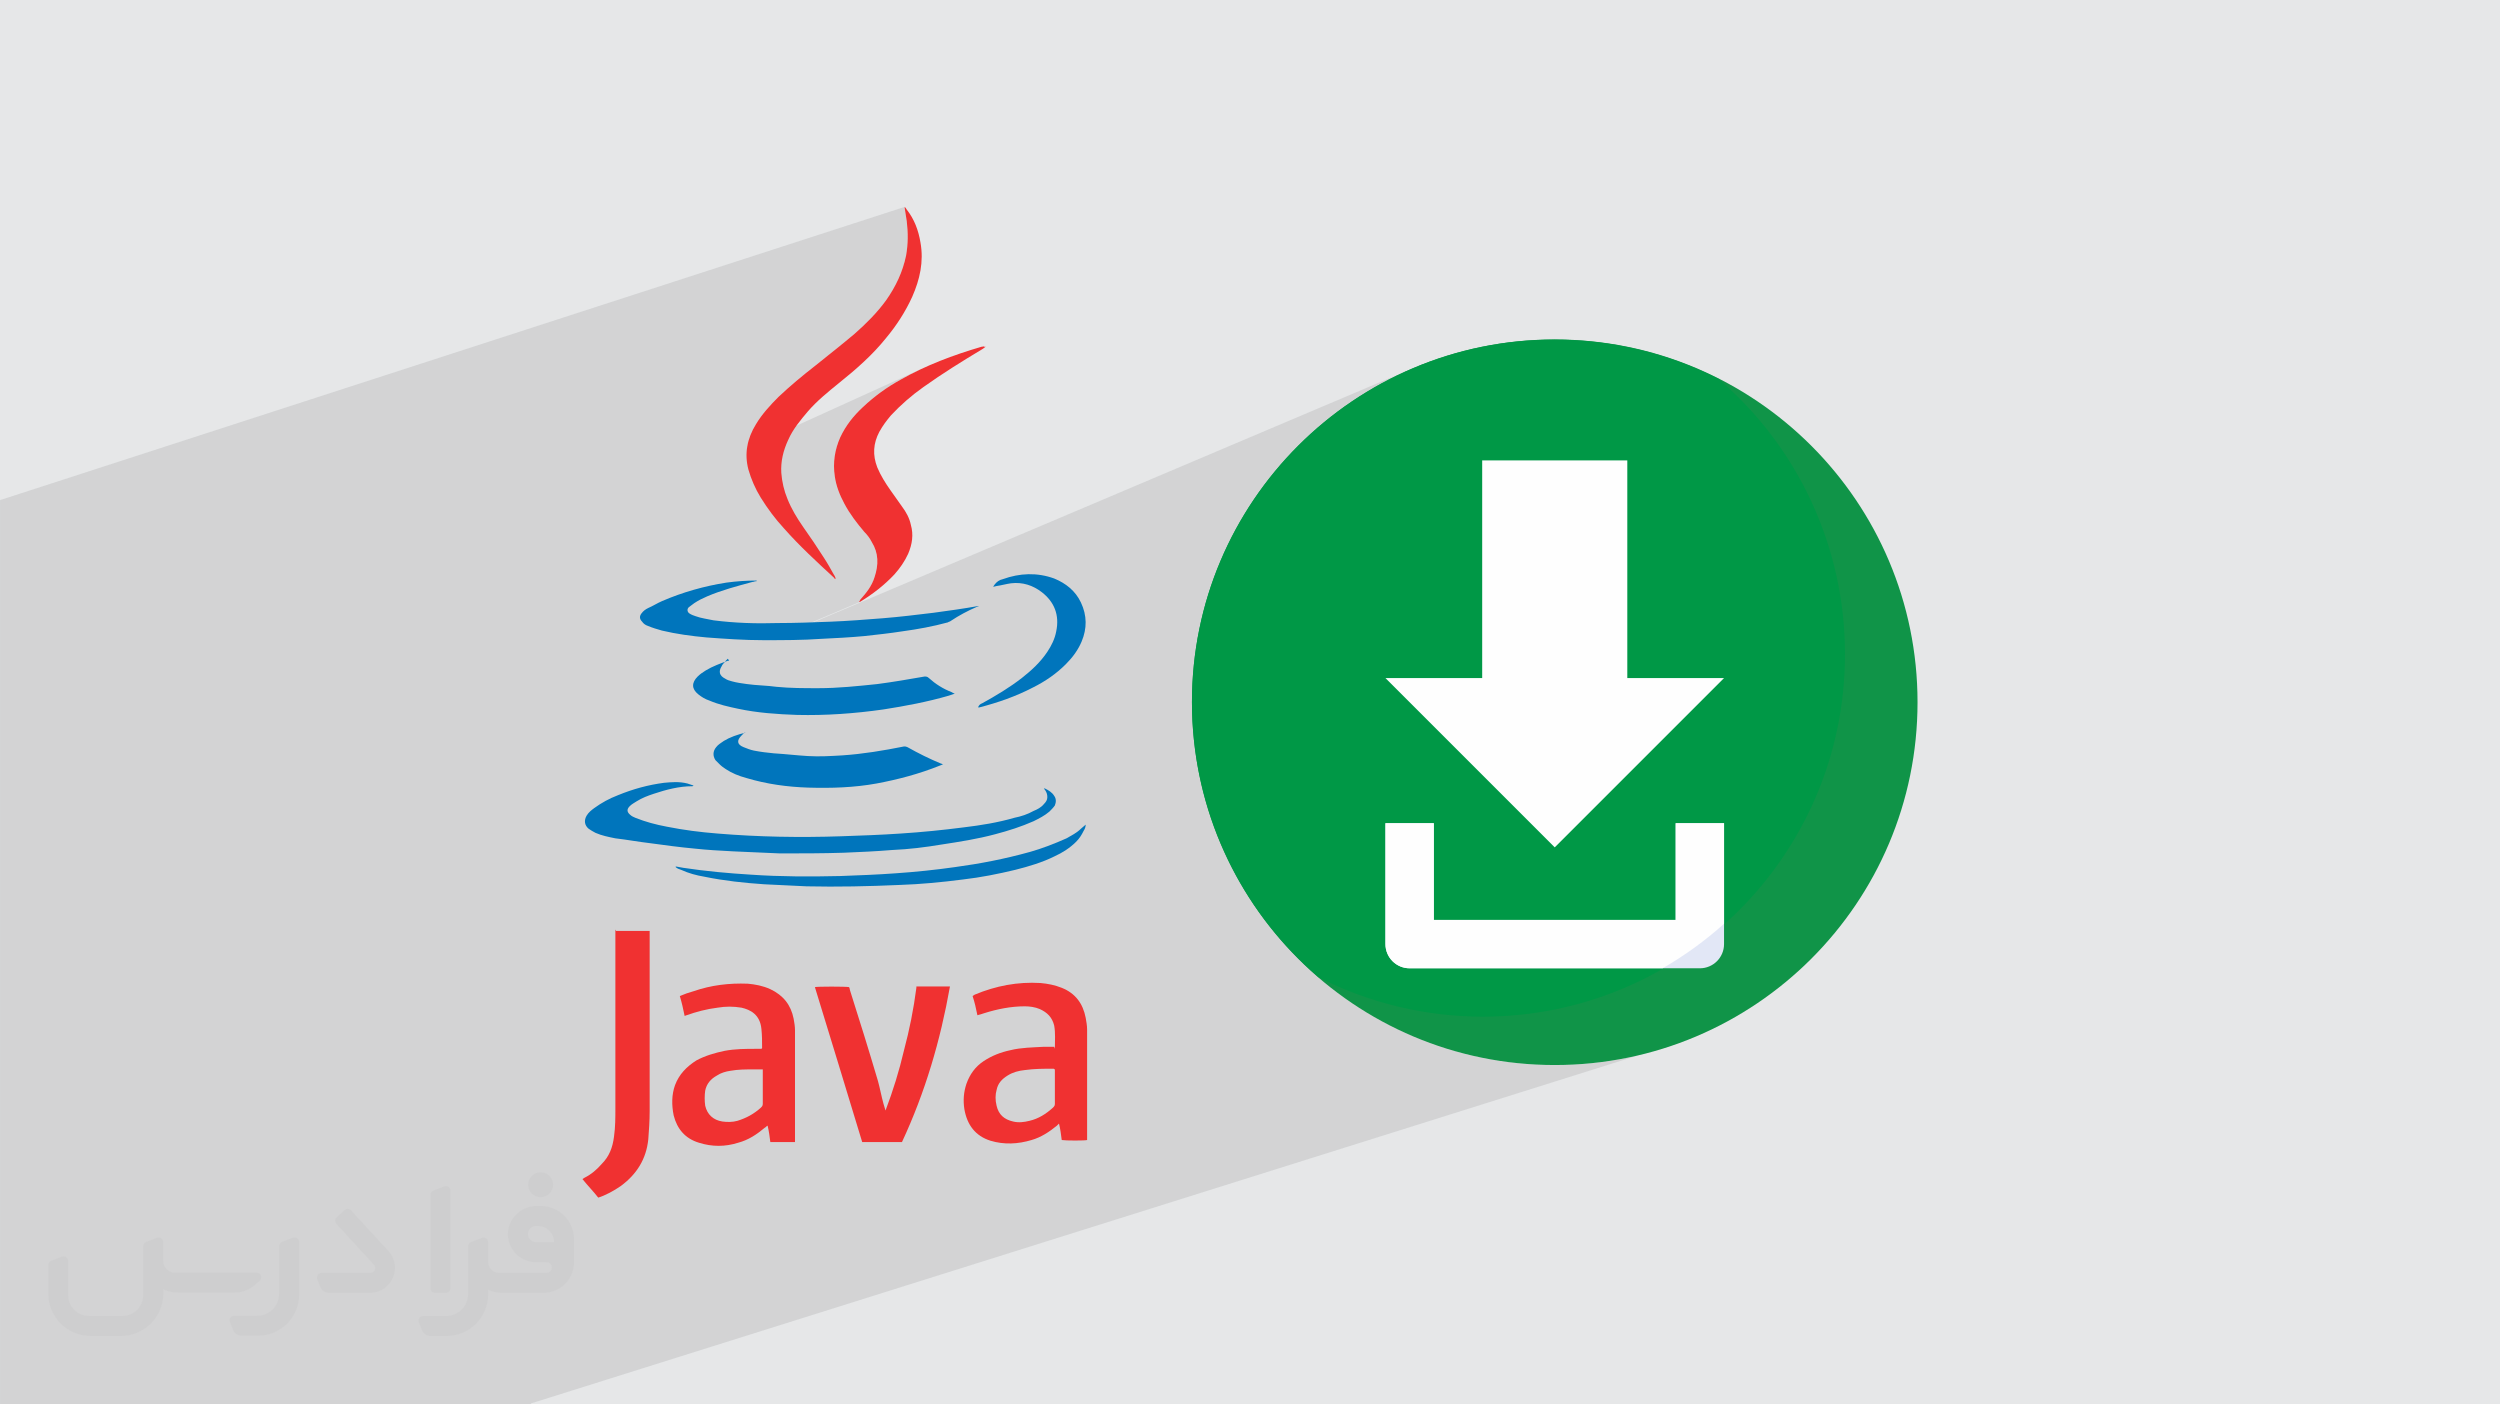
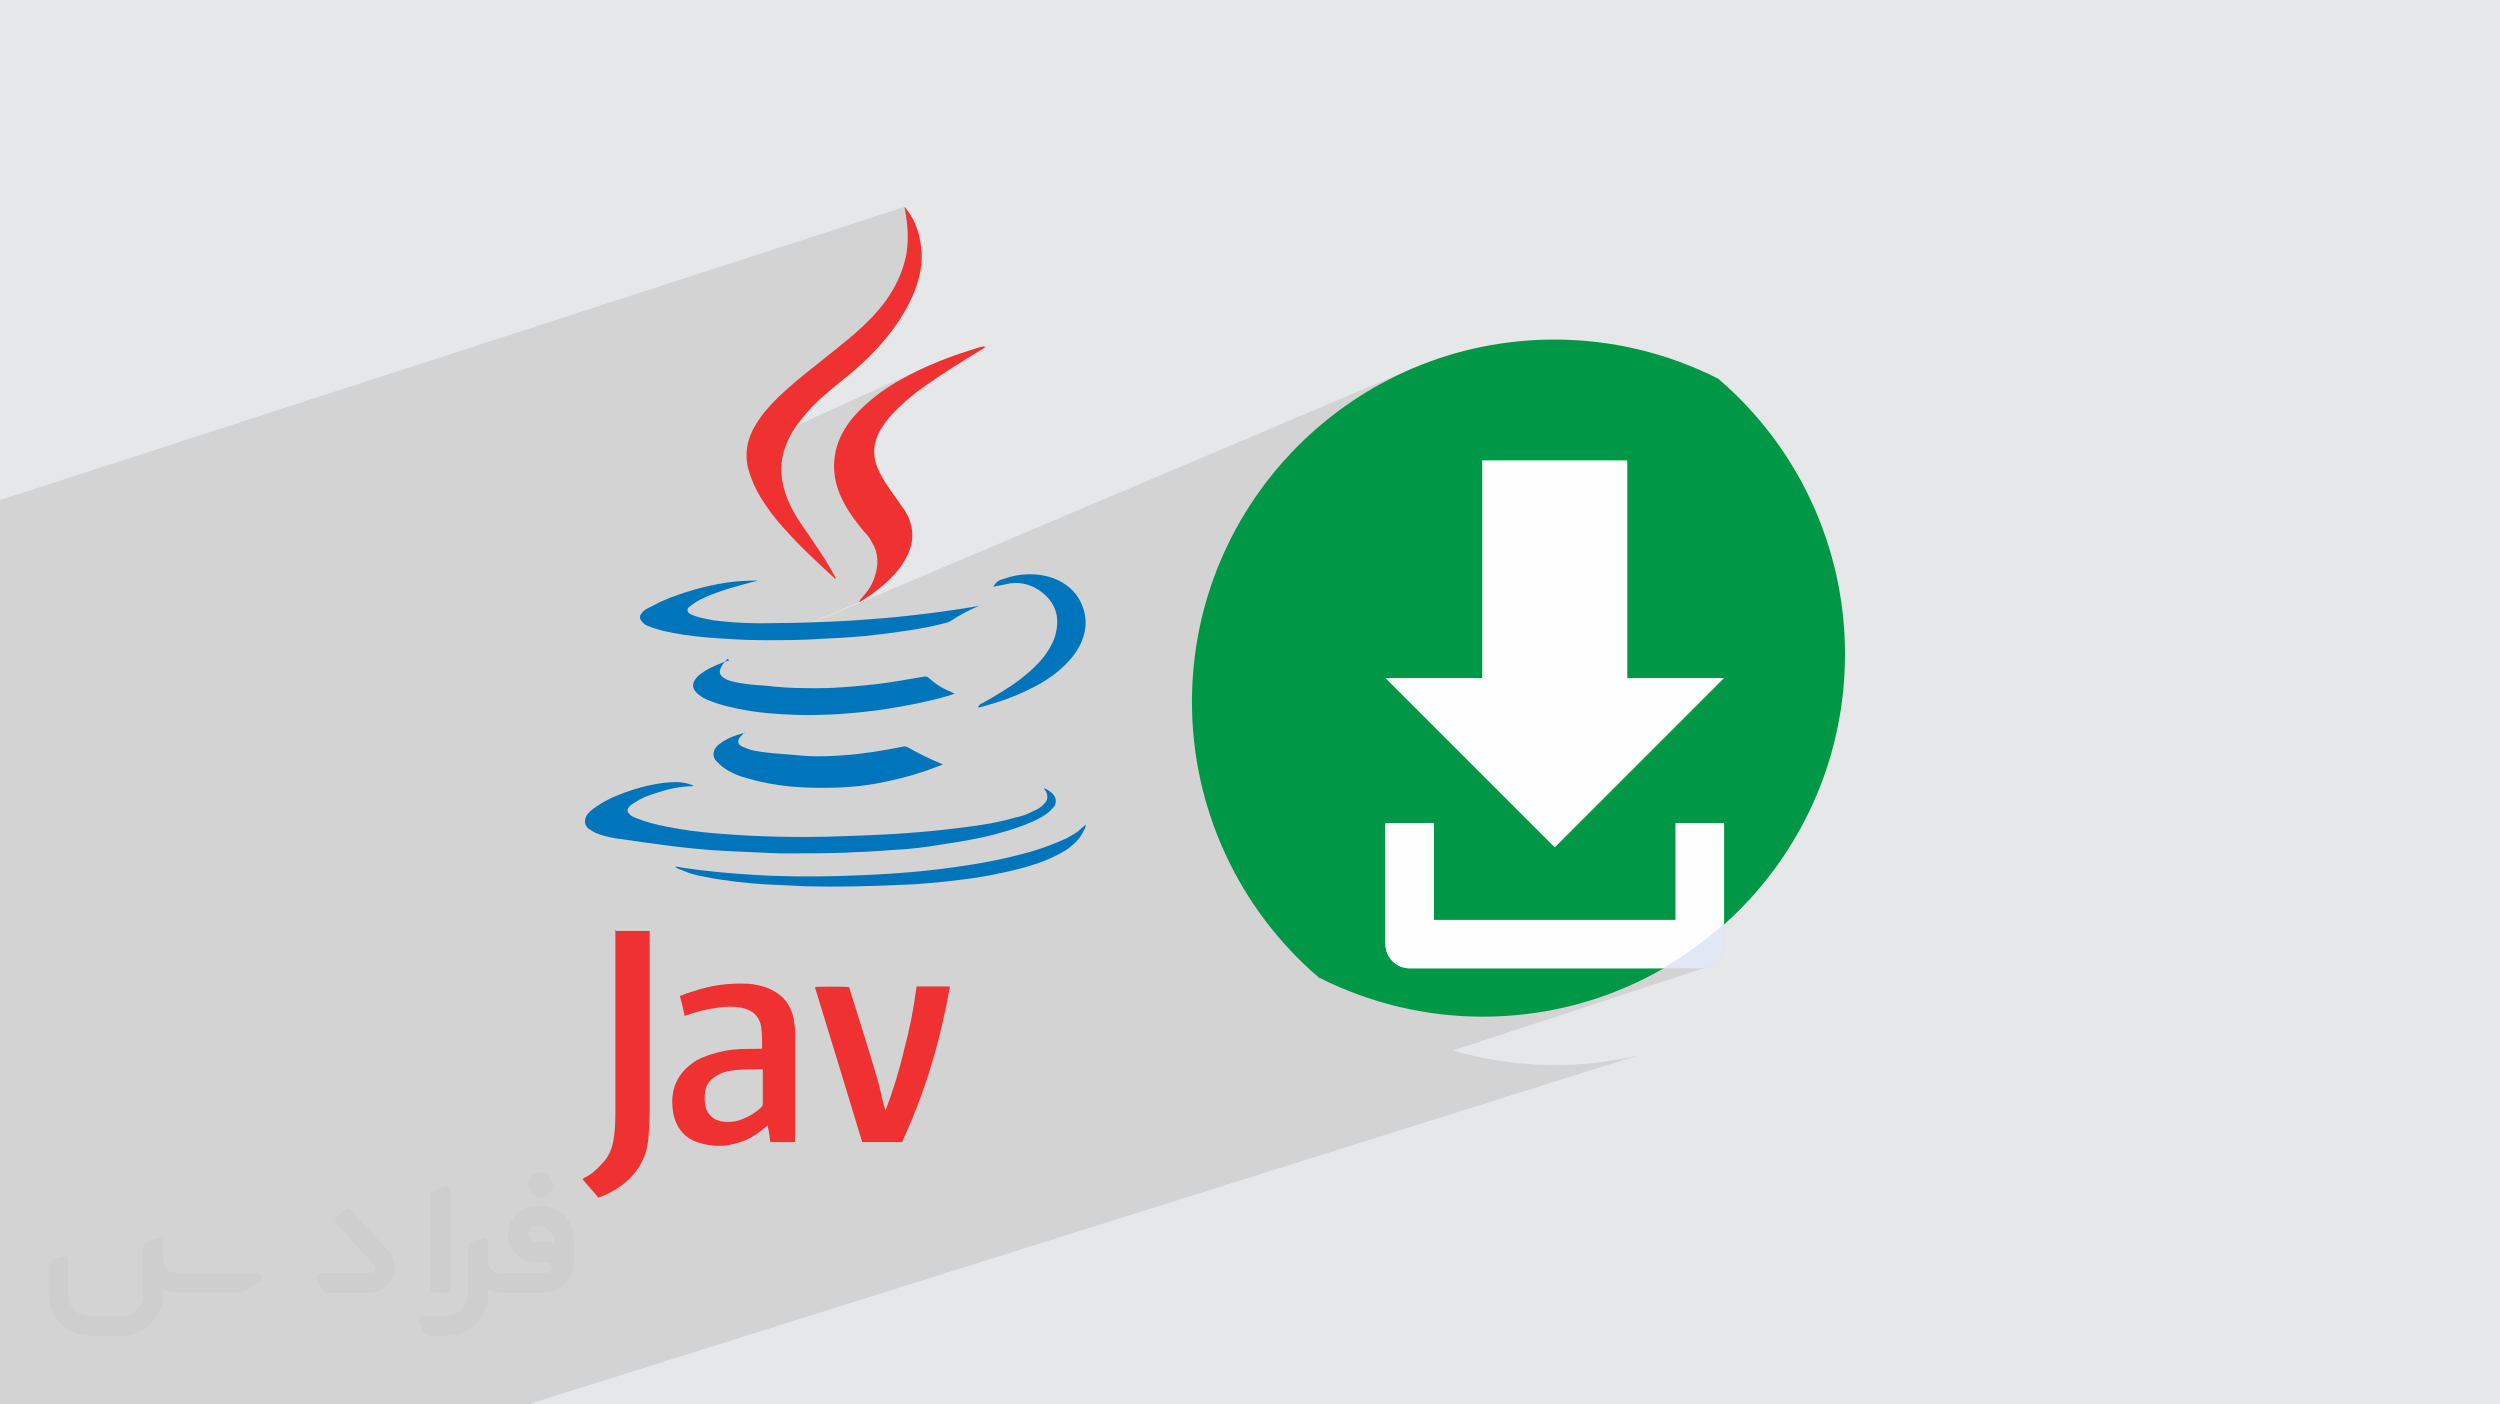
<svg xmlns="http://www.w3.org/2000/svg" xml:space="preserve" width="94.192mm" height="52.917mm" version="1.0" style="shape-rendering:geometricPrecision; text-rendering:geometricPrecision; image-rendering:optimizeQuality; fill-rule:evenodd; clip-rule:evenodd" viewBox="0 0 9404.92 5283.66">
  <defs>
    <style type="text/css">
   
    .fil8 {fill:#0075BC;fill-rule:nonzero}
    .fil4 {fill:#009846;fill-rule:nonzero}
    .fil3 {fill:#109448;fill-rule:nonzero}
    .fil6 {fill:#E2E7F6;fill-rule:nonzero}
    .fil7 {fill:#F03131;fill-rule:nonzero}
    .fil5 {fill:#FEFEFE;fill-rule:nonzero}
    .fil2 {fill:#373435;fill-rule:nonzero;fill-opacity:0.031}
    .fil1 {fill:#2B2A29;fill-opacity:0.102}
    .fil0 {fill:#E6E7E8}
   
  </style>
  </defs>
  <g id="Layer_x0020_1">
    <polygon class="fil0" points="-0,0 9404.92,0 9404.92,5283.66 -0,5283.66 " />
    <path class="fil1" d="M5575.94 1731.94l-995.05 405.27 10.49 -26.62 27.34 -60.45 30.13 -58.85 32.86 -57.15 35.51 -55.38 38.04 -53.51 40.52 -51.55 42.9 -49.53 45.19 -47.4 47.4 -45.19 49.53 -42.9 51.55 -40.51 53.51 -38.05 55.38 -35.51 57.15 -32.86 58.84 -30.13 60.46 -27.34 -1.22 0.52 0.48 -0.22 -1741.55 738.16 124.74 -818.27 -124.74 818.27 -442.87 187.71 0.21 -2.76 103.12 -43.72 -0.12 0 -0.32 0 -0.51 0 -0.66 0 -0.79 0 -0.87 0 -0.93 0 -0.97 0 0.97 -0.97 0.93 -0.97 0.87 -0.97 0.79 -0.97 0.66 -0.96 0.51 -0.97 0.32 -0.97 0.12 -0.97 8.57 -9.69 8.24 -9.79 7.81 -9.95 7.3 -10.23 6.7 -10.59 6 -11.04 5.21 -11.59 4.34 -12.23 2.72 -8.68 2.34 -8.61 1.95 -8.56 1.54 -8.5 1.12 -8.43 0.68 -8.38 0.22 -8.31 -0.25 -8.26 -0.72 -8.19 -1.23 -8.14 -1.75 -8.07 -2.27 -8.02 -2.82 -7.95 -3.36 -7.89 -3.95 -7.83 -4.53 -7.77 -3.03 -5.68 -3.23 -5.44 -3.41 -5.19 -3.55 -4.95 -3.68 -4.71 -3.76 -4.47 -3.83 -4.23 -3.86 -3.98 -10.51 -12.59 -10.24 -12.64 -9.93 -12.77 -9.61 -12.95 -9.25 -13.19 -8.86 -13.49 -8.43 -13.85 -7.98 -14.28 -6.52 -12.58 -6.01 -12.61 -5.46 -12.67 -4.89 -12.76 -4.29 -12.88 -3.64 -13.03 -3 -13.22 -2.29 -13.43 -1.27 -9.65 -0.91 -9.58 -0.56 -9.53 -0.21 -9.46 0.15 -9.4 0.48 -9.35 0.83 -9.28 1.17 -9.22 1.49 -9.16 1.83 -9.1 2.15 -9.04 2.48 -8.98 2.79 -8.92 3.1 -8.86 3.41 -8.8 3.71 -8.74 3.96 -8.14 4.13 -7.96 4.32 -7.79 4.5 -7.64 4.69 -7.48 4.86 -7.34 5.05 -7.2 5.22 -7.08 5.41 -6.95 5.59 -6.84 5.77 -6.73 5.96 -6.64 6.13 -6.54 6.32 -6.47 6.5 -6.38 6.68 -6.32 8.26 -7.65 8.32 -7.47 8.38 -7.3 8.46 -7.12 8.54 -6.96 8.61 -6.8 2.23 -1.7 401.18 -181.98 -401.18 181.98 6.18 -4.72 392.1 -177.89 0.97 -0.46 0.97 -0.65 0.97 -0.85 -392.82 178.23 6.89 -5.09 8.87 -6.33 8.97 -6.19 9.07 -6.04 9.17 -5.9 9.28 -5.77 9.38 -5.63 9.5 -5.51 9.62 -5.38 17.98 -9.97 18.16 -9.63 18.32 -9.28 18.48 -8.96 18.63 -8.64 -669.38 304.24 0.99 -6.95 2.11 -10.6 2.67 -10.55 3.24 -10.48 3.8 -10.42 4.35 -10.37 4.91 -10.3 5.47 -10.24 6.01 -10.18 9.06 -14.27 9.69 -13.82 10.23 -13.4 10.68 -13 11.05 -12.64 11.32 -12.3 11.5 -12 11.59 -11.73 8.25 -7.71 8.31 -7.65 8.37 -7.59 8.41 -7.53 8.46 -7.47 8.49 -7.41 8.54 -7.34 8.57 -7.29 8.61 -7.22 8.62 -7.17 8.66 -7.1 8.67 -7.05 8.68 -6.98 8.7 -6.93 8.7 -6.86 8.71 -6.8 9.65 -7.71 9.59 -7.65 9.53 -7.62 9.49 -7.57 9.44 -7.54 9.41 -7.52 9.36 -7.51 9.33 -7.5 9.3 -7.5 9.27 -7.5 9.25 -7.53 9.23 -7.54 9.22 -7.58 9.2 -7.61 9.2 -7.66 9.19 -7.71 8.19 -7.28 8.12 -7.35 8.05 -7.42 7.96 -7.49 7.88 -7.56 7.77 -7.65 7.67 -7.73 7.56 -7.81 7.44 -7.91 7.3 -8 7.17 -8.1 7.03 -8.2 6.88 -8.31 6.71 -8.42 6.55 -8.53 6.38 -8.65 6.65 -9.71 6.4 -9.77 6.15 -9.85 5.9 -9.93 5.65 -10.01 5.38 -10.12 5.12 -10.22 4.84 -10.33 4.58 -10.46 4.3 -10.58 4.02 -10.72 3.73 -10.87 3.45 -11.01 3.17 -11.18 2.87 -11.34 2.57 -11.51 1.36 -8.19 1.19 -8.15 1.01 -8.09 0.84 -8.06 0.67 -8.03 0.52 -8.01 0.35 -7.99 0.2 -7.98 0.04 -7.98 -0.1 -7.99 -0.24 -8.01 -0.38 -8.03 -0.52 -8.06 -0.66 -8.09 -0.78 -8.15 -0.9 -8.19 -0.97 -5.81 -0.98 -5.84 -0.96 -5.9 -0.97 -5.99 -0.97 -6.1 -0.97 -6.26 -0.97 -6.44 -0.97 -6.65 0 -0.86 0 -0.68 0 -0.55 0 -0.5 0 -0.49 0 -0.56 0 -0.67 0 -0.86 -3403.5 1103.16 0 4.47 0 45.64 0 25 0 85.59 0 114.92 0 61.93 0 45.44 0 46.69 0 56.67 0 66.3 0 4.2 0 13.2 0 0.54 0 1.67 0 18.34 0 35.17 0 30.37 0 81.75 0 38.79 0 98.06 0 6.13 0 58.08 0 2.93 0 8.45 0 28.9 0 9.97 0 12.04 0 0.43 0 5.1 0 2.69 0 0.99 0 557.34 0 7.47 0 63.72 0 1.95 0 4.51 0 10.04 0 38.09 0 52.17 0 1.89 0 4.84 0 1.91 0 2.34 0 0.01 0 0.33 0 5.3 0 2.59 0 0.94 0 8.09 0 48.84 0 12.07 0 36.18 0 1.4 0 2.59 0 7.41 0 4.76 0 2.41 0 10.49 0 9.1 0 20.86 0 0.65 0 8.09 0 2.13 0 0.22 0 0.27 0 28.29 0 54.59 0 2.4 0 0.79 0 1.9 0 7.59 0 3.4 0 22.63 0 10.99 0 5.7 0 9.53 0 9.89 0 7.65 0 1.17 0 5.32 0 10.35 0 11.64 0 0.65 0 0.72 0 1.89 0 21.68 0 7.11 0 12.54 0 1.42 0 0.04 0 25.01 0 11.51 0 30.08 0 0.02 0 7.95 0 0.01 0 1.77 0 8.52 0 3.22 0 26.15 0 53.25 0 22.9 0 11.55 0 2.31 0 9.17 0 0.13 0 0.09 0 7.15 0 6.82 0 47.1 0 20.76 0 30.53 0 9.45 0 14 0 25.76 0 2.41 0 40.38 0 1.35 0 6.07 0 2.41 0 11.04 0 10.95 0 17.68 0 4.17 0 5.14 0 2.05 0 3.6 0 22.02 0 6.14 0 39.86 0 30.99 0 2.18 0 7.3 0 13.24 0 2.06 0 4.69 0 32.18 0 0.64 0 0.4 0 5.22 0 67.79 0 0.02 0 0.27 0 0.01 0 13.17 0 29.75 0 21.74 0 22.73 0 50.79 0 23.08 0 2.88 0 20.1 0 4.45 0 14.23 0 1.45 0 2.05 0 0.01 0 14.83 0 3.54 0 12.41 0 3.15 0 19.06 0 3.58 0 9.23 0 3.1 0 3.02 0 0.78 0 2.04 0 0.21 0 39.78 0 0.21 0 27.24 0 1.25 0 24.15 0 3.4 0 11.21 0 11.04 0 0.21 0 0.01 0 16.18 0 9.77 0 2.21 0 15.96 0 23.23 0 1.36 0 21.34 0 0.54 0 5.53 0 7.51 0.33 0 18.87 0 0.32 0 42.61 0 32.27 0 21.17 0 23.49 0 3.9 0 1.39 0 2.35 0 8.67 0 47.81 0 1.43 0 11.27 0 80.24 0 1.16 0 9.7 0 0.04 0 45.15 0 16.25 0 20.7 0 107.27 0 4.6 0 132.54 0 1364.16 0 -0.51 -3.95 4169.2 -1310.61 -42.4 9.79 -67.21 12 -68.31 8.68 -69.31 5.27 -70.23 1.78 -70.23 -1.78 -69.31 -5.27 -68.31 -8.68 -67.21 -12 -66.03 -15.24 -41.61 -11.81 964.01 -316.32 15.45 -8.4 13.47 -11.11 11.1 -13.47 8.4 -15.46 5.3 -17.08 1.85 -18.33 0 -454.92 -181.98 0 -0.01 0 -909.84 317.19 0 -66.52 454.93 -159.7 -243.31 -243.31 1335.16 -484.59 0 -0.05 -1335.19 484.61 -293.8 -293.8 264.18 -99.76 0 -818.88zm-2611.46 647.08l1.3 2.11 -64.26 27.24 -1.36 0 -4.89 0 69.22 -29.35zm1.3 2.11l-1.3 -2.11 168.25 -71.32 -0.21 2.76 -166.74 70.67z" />
    <g id="_1950145365008">
-       <path class="fil2" d="M1125.4 4672.59l0 197.03c0,20.41 -3.74,40.82 -11.66,59.56 -7.92,18.74 -19.16,36.25 -33.74,50.4 -14.58,14.58 -31.65,25.82 -50.4,33.74 -18.74,7.92 -39.15,11.66 -59.56,11.66l-60.82 0c-7.08,0 -14.16,-2.08 -19.99,-6.25 -5.83,-4.16 -10.41,-9.58 -12.92,-16.25l-11.24 -29.16c-0.83,-2.5 -1.25,-5.41 -1.25,-8.33 0,-2.92 1.25,-5.42 2.92,-7.92 1.67,-2.5 3.74,-4.16 6.25,-5.41 2.5,-1.25 5.41,-2.09 7.91,-1.67l86.23 0c22.08,0 42.91,-8.75 58.73,-24.57 15.41,-15.42 24.15,-36.65 24.15,-58.73l0 -179.12c0,-3.33 1.26,-6.66 3.33,-9.58 2.09,-2.92 5,-5 7.92,-6.25l40.82 -15.83c2.5,-0.84 5.41,-1.25 8.33,-0.84 2.92,0.42 5.42,1.26 7.5,2.92 2.09,1.67 4.17,3.75 5.42,6.25 1.25,2.92 2.08,5.83 2.08,8.33z" />
      <path class="fil2" d="M2033.88 4536.8l-15 0c-59.57,0 -109.13,48.73 -108.31,107.88 0.42,27.5 12.08,54.16 31.66,73.32 19.57,19.57 46.23,30.4 74.14,30.4l39.57 0c5.42,0 10.41,2.08 14.17,5.83 3.74,3.74 5.83,8.75 5.83,14.16 0,5.42 -2.09,10.41 -5.83,14.17 -3.75,3.74 -8.75,5.83 -14.17,5.83l-179.11 0c-10.83,0 -20.83,-4.58 -28.33,-12.08 -7.5,-7.5 -11.66,-17.91 -12.08,-28.33l0 -74.98c0,-2.92 -0.83,-5.41 -2.08,-7.92 -1.25,-2.5 -3.33,-4.57 -5.42,-6.24 -2.08,-1.67 -4.99,-2.51 -7.5,-2.92 -2.92,-0.42 -5.41,0 -8.33,0.83l-41.24 15.83c-2.92,1.25 -5.83,3.33 -7.92,6.25 -2.08,2.92 -2.92,6.25 -2.92,9.58l0 179.12c0,22.08 -8.75,43.32 -24.15,58.73 -15.42,15.42 -36.65,24.57 -58.73,24.57l-86.64 0.01c-2.92,0 -5.42,0.83 -7.92,2.08 -2.5,1.25 -4.58,3.33 -6.25,5.42 -1.66,2.5 -2.5,4.99 -2.92,7.5 -0.41,2.92 0,5.41 1.26,8.33l11.24 29.16c2.5,6.67 7.08,12.5 12.91,16.66 5.83,4.16 12.91,6.25 20,5.83l60.81 0c41.24,0 80.81,-16.25 109.97,-45.82 29.16,-29.16 45.81,-68.74 45.81,-109.97l0 -18.32c15.84,7.91 33.33,12.08 50.82,12.08l157.03 0c30.41,0 59.99,-12.08 81.65,-33.74 21.66,-21.67 33.74,-50.82 33.74,-81.65l0 -85.81c0,-33.32 -13.33,-65.39 -36.65,-89.14 -23.74,-23.74 -55.82,-36.65 -89.14,-36.65zm50.39 136.2l-66.64 0c-7.92,0 -15.42,-2.5 -21.25,-7.91 -5.83,-5.42 -9.59,-12.5 -10.41,-20.42 0,-4.16 0.42,-8.75 2.08,-12.91 1.67,-4.16 3.75,-7.91 6.67,-10.82 5.83,-5.42 13.75,-8.76 21.66,-8.76l7.09 0c16.25,0 31.65,6.25 42.9,17.91 11.66,11.25 17.91,26.66 17.91,42.91z" />
      <path class="fil2" d="M1694.39 4478.9l0 367.39c0,2.08 -0.42,4.57 -1.25,6.66 -0.84,2.09 -2.09,4.16 -3.75,5.83 -1.67,1.67 -3.33,2.92 -5.41,3.74 -2.09,0.84 -4.16,1.26 -6.67,1.26l-40.82 0c-2.08,0 -4.58,-0.42 -6.66,-1.26 -2.09,-0.83 -4.16,-2.08 -5.42,-3.74 -1.66,-1.67 -2.92,-3.74 -3.74,-5.83 -0.83,-2.09 -1.25,-4.58 -1.25,-6.66l0 -351.57c0,-3.32 0.83,-6.66 2.92,-9.58 2.08,-2.92 4.58,-5 7.91,-6.25l40.83 -15.83c2.5,-0.84 5.41,-1.25 8.33,-1.25 2.92,0.41 5.41,1.25 7.5,2.92 2.5,1.66 4.16,3.74 5.41,6.24 1.25,2.09 2.09,5 2.09,7.92z" />
      <path class="fil2" d="M1391.56 4863.79l-153.7 0c-7.08,0 -14.17,-2.09 -20,-6.25 -5.83,-4.16 -10.41,-9.99 -13.33,-16.66l-11.24 -28.74c-0.83,-2.51 -1.25,-5.42 -0.83,-8.34 0.41,-2.92 1.25,-5.41 2.92,-7.91 1.66,-2.51 3.74,-4.16 6.24,-5.42 2.51,-1.25 5.42,-2.08 7.92,-2.08l184.11 0c3.33,0 6.66,-1.25 9.58,-2.92 2.93,-2.09 5,-4.58 6.67,-7.92 1.25,-3.33 1.67,-6.66 1.25,-9.99 -0.42,-3.33 -2.08,-6.67 -4.16,-9.17l-141.63 -154.12c-2.92,-3.33 -4.58,-7.92 -4.58,-12.5 0,-4.58 2.09,-8.75 5.83,-12.08l29.58 -27.49c3.33,-2.92 7.92,-4.58 12.5,-4.58 4.58,0.42 8.75,2.09 12.08,5.83l140.37 152.87c55.41,59.57 12.5,157.46 -69.56,157.46z" />
      <path class="fil2" d="M977.53 4817.97l-20 17.07c-20.83,17.91 -47.49,27.91 -74.98,27.91l-211.19 0c-19.57,0 -39.15,-4.16 -57.06,-12.49l0 16.25c0,20.82 -4.16,41.65 -12.08,60.81 -7.91,19.16 -19.57,36.65 -34.57,51.65 -14.58,14.58 -32.07,26.24 -51.65,34.58 -19.16,7.91 -39.99,12.07 -60.82,12.07l-114.55 0.01c-20.83,0 -41.66,-4.17 -60.82,-12.08 -19.16,-7.92 -36.65,-19.58 -51.65,-34.58 -14.58,-14.58 -26.24,-32.07 -34.57,-51.65 -7.92,-19.16 -12.08,-39.98 -12.08,-60.81l0 -107.89c0,-3.33 1.25,-6.66 2.92,-9.58 2.09,-2.92 4.58,-5 7.92,-6.25l40.82 -15.83c2.5,-0.84 5.41,-1.26 8.33,-0.84 2.92,0.42 5.42,1.25 7.5,2.92 2.09,1.67 4.16,3.75 5.42,6.25 1.25,2.5 2.08,5 2.08,7.92l0 128.71c0,20.83 8.34,40.82 22.92,55.41 14.58,14.58 34.57,22.91 55.4,22.91l125.79 0c20.83,0 40.41,-8.34 54.99,-22.92 14.58,-14.58 22.92,-34.57 22.92,-55.4l0 -184.11c0,-3.33 1.25,-6.67 2.92,-9.59 2.08,-2.92 4.57,-4.99 7.91,-6.24l40.82 -15.84c2.51,-0.83 5.42,-1.25 8.34,-0.83 2.92,0.42 5.41,1.25 7.91,2.92 2.51,1.67 4.17,3.74 5.42,6.25 1.25,2.5 2.08,5.41 2.08,7.91l0 70.4c0,11.66 4.58,23.32 12.92,31.65 8.33,8.34 19.57,13.33 31.65,13.33l307.4 0c3.33,0 7.09,0.84 9.59,2.92 2.92,2.09 5,5 6.25,7.92 1.25,3.33 1.25,6.66 0.41,10.41 0,3.74 -2.08,6.66 -4.57,8.75z" />
      <path class="fil2" d="M2033.88 4503.89c25.82,0 47.07,-21.25 47.07,-47.07 0,-25.83 -21.25,-47.07 -47.07,-47.07 -25.83,0 -47.08,21.24 -47.08,47.07 0,25.82 21.25,47.07 47.08,47.07z" />
    </g>
    <g id="_1950145368512">
      <g>
-         <circle class="fil3" cx="5848.91" cy="2641.83" r="1364.78" />
        <path class="fil4" d="M6940.74 2459.82c0,-0.19 0,-0.34 0,-0.52 0,-398.08 -174.47,-776.2 -477.01,-1034.73 -190.88,-96.71 -402.15,-147.16 -616.07,-147.16 -752.97,0 -1363.62,610.64 -1363.62,1363.63 0,398.38 174.45,777.28 477.12,1036.14 190.91,96.74 402.54,147.49 616.68,147.49 752.58,0 1362.9,-610.32 1362.9,-1362.91 0,-0.49 0,-1.48 0,-1.99l0 0.05z" />
        <polygon class="fil5" points="5575.94,1731.94 5575.94,2550.82 5212,2550.82 5848.9,3187.71 6485.8,2550.82 6121.86,2550.82 6121.86,1731.94 " />
        <path class="fil6" d="M6394.83 3642.64l-1091.85 0c-50.25,0.03 -90.98,-40.73 -90.98,-90.97l0 -454.92 181.96 0 0 363.94 909.85 0 0 -363.94 181.98 0 0 454.92c0,50.24 -40.75,91 -90.97,91l0 -0.03z" />
        <path class="fil5" d="M6303.81 3460.68l-909.85 0 0 -363.94 -181.96 0 0 454.92c0,50.24 40.73,91 90.98,91l951.9 -0.03c82.42,-47.53 160.21,-103.95 231,-167.57l0 -378.33 -182.06 0 0 363.94z" />
      </g>
      <g>
-         <path class="fil7" d="M3968.38 3945.66c0,-30.94 2.6,-59.32 -2.57,-87.69 -7.75,-30.96 -25.8,-49.02 -54.17,-61.92 -18.06,-7.73 -38.69,-10.32 -56.74,-10.32 -51.58,0 -103.17,10.32 -152.17,25.8 -7.73,2.58 -15.48,5.16 -25.8,7.74 -5.14,-25.79 -10.3,-49.01 -18.04,-72.22 2.58,-2.59 5.15,-2.59 7.74,-5.16 79.95,-33.53 162.49,-49.01 247.62,-43.84 28.37,2.58 54.16,7.73 79.95,18.04 51.58,20.65 79.97,59.33 90.28,113.5 2.59,15.48 5.16,28.37 5.16,43.85 0,136.69 0,273.4 0,407.52 0,2.58 0,5.15 0,7.74 -7.74,2.58 -79.97,2.58 -95.45,0 -2.58,-20.63 -5.15,-41.27 -10.3,-61.91 -2.59,2.58 -5.16,5.15 -7.75,7.73 -28.37,23.21 -59.32,43.85 -95.43,54.17 -51.58,15.47 -103.17,18.05 -154.76,2.58 -56.74,-18.05 -87.7,-59.33 -98.02,-118.65 -5.16,-33.52 -2.59,-64.48 7.74,-95.43 12.89,-36.12 33.53,-64.49 64.48,-85.13 30.95,-20.63 64.5,-33.53 100.6,-41.26 41.27,-10.31 85.13,-10.31 126.39,-12.89 12.89,0 25.79,0 38.68,0l0 0 2.56 7.75zm0 77.37l0 0c-2.57,0 -2.57,-2.58 -5.16,-2.58 -36.1,0 -72.21,0 -108.33,5.15 -23.21,2.58 -43.83,7.74 -64.48,20.63 -20.63,12.91 -36.11,28.38 -41.27,54.17 -5.15,18.06 -5.15,38.69 0,59.33 7.74,33.53 28.37,51.58 61.92,59.32 20.62,5.16 41.27,2.59 61.9,-2.58 33.53,-7.73 61.91,-25.79 87.71,-49 5.16,-5.17 7.74,-7.74 7.74,-15.48 0,-36.11 0,-74.8 0,-110.91 0,-5.15 0,-12.9 0,-18.05l0 0 -0.02 -0.01z" />
        <path class="fil7" d="M2993.4 4296.45c-30.94,0 -61.91,0 -95.44,0 -2.59,-20.64 -5.16,-41.27 -10.31,-61.91 -5.16,2.59 -5.16,5.16 -10.32,7.73 -30.93,25.8 -61.91,46.43 -100.6,56.73 -49,15.49 -98.01,15.49 -147.01,0 -51.59,-15.47 -82.54,-51.57 -95.44,-103.16 -7.74,-38.68 -7.74,-77.37 5.15,-113.49 15.48,-41.26 43.84,-69.64 79.96,-92.85 33.54,-18.06 69.64,-28.38 105.76,-36.12 41.27,-7.74 79.96,-7.74 121.24,-7.74 5.14,0 12.89,0 18.04,0 0,0 2.58,-2.58 2.58,-2.58 0,-23.2 0,-49.01 -2.58,-72.22 -5.15,-54.16 -41.28,-72.22 -74.8,-79.97 -30.96,-5.16 -59.34,-5.16 -90.28,0 -41.26,5.15 -79.97,15.49 -116.07,28.38 -2.58,0 -5.15,2.58 -7.73,2.58 -5.16,-25.8 -10.32,-49.01 -18.06,-74.8 18.06,-7.75 33.53,-12.91 51.58,-18.06 67.07,-23.21 134.13,-30.94 203.77,-28.37 28.37,2.58 56.74,7.74 85.12,20.63 49,23.2 77.38,59.33 87.7,110.91 2.58,15.48 5.16,28.37 5.16,43.85 0,136.69 0,273.4 0,410.1 0,2.59 0,5.16 0,10.32l0 0 2.58 0.02zm-121.23 -273.4l0 0c-12.89,0 -25.78,0 -38.69,0 -28.37,0 -56.73,0 -85.11,5.16 -18.06,2.59 -36.12,7.74 -51.58,18.05 -23.21,12.9 -38.69,30.94 -43.84,56.74 -2.59,18.04 -2.59,38.68 0,56.73 7.73,33.53 30.94,54.16 64.48,59.32 18.05,2.6 38.68,2.6 56.74,-2.57 33.52,-10.32 61.91,-25.8 87.69,-49.01 5.16,-5.16 7.74,-7.74 7.74,-15.47 0,-41.28 0,-79.97 0,-121.23 0,-2.59 0,-5.16 0,-10.32l0 0 2.58 2.58z" />
        <path class="fil7" d="M3447.35 3710.94c43.84,0 85.13,0 126.39,0 -36.11,203.77 -92.85,397.21 -180.56,585.5 -49,0 -100.59,0 -149.59,0 -59.33,-196.02 -118.65,-389.48 -177.97,-582.93 7.73,-2.58 116.06,-2.58 128.95,0 0,2.58 2.58,5.17 2.58,10.31 36.12,113.49 72.23,229.56 105.76,343.05 7.74,28.37 12.89,56.74 20.63,85.12 2.58,7.74 5.15,18.06 7.74,25.79 28.38,-74.81 51.58,-149.6 69.64,-226.98 20.63,-77.38 36.11,-154.76 46.43,-234.72l0 0 0 -5.15z" />
        <path class="fil7" d="M2317.62 3502.02c43.83,0 85.12,0 126.38,0 0,2.58 0,5.15 0,10.31 0,23.21 0,46.43 0,69.64 0,198.6 0,397.22 0,598.4 0,36.1 -2.58,72.22 -5.15,105.75 -7.74,74.81 -43.85,131.54 -103.18,175.38 -25.78,18.07 -59.32,36.13 -85.11,43.85 -18.05,-23.2 -38.68,-43.85 -59.33,-69.64 2.58,-2.58 5.16,-2.58 7.73,-5.15 25.8,-12.9 46.43,-30.95 64.49,-51.59 28.38,-28.37 41.28,-61.91 46.43,-103.17 5.15,-36.11 5.15,-72.22 5.15,-108.33 0,-216.66 0,-435.9 0,-655.15 0,-5.16 0,-10.31 0,-15.48l2.6 5.16z" />
        <path class="fil7" d="M3142.99 2178.84c-2.58,-2.59 -5.16,-2.59 -5.16,-5.16 -64.48,-59.33 -131.54,-121.23 -188.29,-185.71 -33.51,-36.12 -61.9,-74.8 -87.69,-116.07 -20.64,-33.52 -36.12,-69.64 -46.43,-105.75 -15.47,-59.33 -5.16,-116.07 28.37,-170.23 23.21,-38.68 54.17,-72.23 85.13,-103.16 43.84,-41.28 90.27,-79.97 136.7,-116.08 51.58,-41.26 100.59,-79.95 149.59,-121.23 43.83,-38.67 85.11,-79.95 118.64,-126.38 36.11,-51.57 61.91,-105.75 74.8,-167.65 7.74,-43.84 7.74,-85.12 2.6,-128.96 -2.6,-15.49 -5.16,-30.95 -7.75,-49 0,-2.59 0,-2.59 0,-5.16 2.59,2.58 5.15,5.16 7.75,10.3 28.36,36.13 43.83,77.39 51.57,123.81 12.9,72.22 -2.58,139.28 -30.94,203.76 -25.79,56.74 -59.33,108.34 -98.02,154.77 -51.58,64.48 -113.5,118.65 -177.98,170.22 -41.26,33.53 -82.54,67.06 -116.06,105.76 -28.37,33.53 -56.73,67.07 -74.81,108.34 -18.05,38.67 -28.37,79.96 -25.78,123.79 2.58,33.53 10.31,67.07 23.2,98.01 15.47,38.69 36.12,72.24 59.33,105.76 25.8,36.11 51.58,74.8 74.8,110.91 15.49,23.21 28.38,46.42 41.27,69.64 2.59,2.58 2.59,5.16 5.16,10.31l0 0 0.01 5.15z" />
        <path class="fil8" d="M3929.68 2965.51c15.48,7.74 28.37,15.49 36.11,28.38 7.74,10.32 7.74,23.21 2.58,36.11 -5.15,7.75 -12.89,15.48 -20.62,23.21 -18.06,15.48 -38.69,25.79 -59.34,36.11 -46.42,20.63 -95.44,36.12 -144.43,49.01 -67.06,18.05 -134.12,28.37 -201.2,38.68 -61.91,10.32 -123.79,18.06 -185.72,20.63 -61.91,5.16 -121.22,7.75 -183.13,10.32 -79.95,2.59 -159.91,2.59 -239.87,2.59 -59.32,-2.59 -116.06,-5.16 -175.4,-7.75 -49,-2.58 -98.01,-5.16 -144.44,-10.3 -56.72,-5.16 -113.48,-12.91 -170.22,-20.65 -43.84,-5.15 -85.11,-12.89 -128.96,-18.04 -25.78,-5.16 -51.58,-10.32 -74.8,-20.64 -10.31,-5.15 -18.06,-10.31 -25.8,-15.48 -15.48,-12.9 -18.04,-30.94 -7.73,-49 7.73,-12.89 18.05,-20.64 28.38,-28.38 28.37,-20.64 56.74,-36.1 90.26,-49.01 56.74,-23.21 113.5,-38.68 172.82,-46.42 28.37,-2.58 56.74,-5.15 87.7,2.59 7.75,2.58 15.49,5.15 23.21,7.73 -2.58,2.59 -2.58,2.59 -5.14,2.59 -49.02,0 -98.02,12.9 -144.46,28.38 -23.2,7.73 -43.83,15.47 -64.48,28.37 -7.73,5.14 -18.05,10.3 -25.78,18.04 -12.89,12.9 -10.31,23.22 2.58,33.54 5.15,5.15 12.9,7.73 18.04,10.3 38.7,15.48 77.4,25.79 118.66,33.53 64.48,12.9 126.38,20.64 190.87,25.8 154.76,12.89 309.52,15.47 464.28,10.3 74.81,-2.58 149.59,-5.14 224.4,-10.3 79.95,-5.16 157.33,-12.9 237.29,-23.2 64.49,-7.76 128.96,-18.07 190.87,-36.13 25.79,-5.15 49.01,-12.89 72.22,-25.78 12.89,-5.16 28.38,-12.89 38.69,-25.8 7.74,-7.73 12.89,-15.47 12.89,-25.78 0,-10.31 -2.58,-18.05 -7.73,-25.8 -2.59,-2.57 -2.59,-5.16 -5.16,-5.16 0,0 0,0 2.58,-2.58l0 0z" />
        <path class="fil7" d="M3707.86 1304.45c-2.57,2.58 -7.73,5.16 -10.31,7.74 -77.37,46.43 -152.17,92.86 -224.4,144.43 -43.83,30.96 -85.11,67.08 -121.22,105.77 -15.48,18.05 -30.95,38.68 -43.84,61.9 -23.21,43.85 -25.79,87.71 -7.75,134.13 12.89,30.95 30.95,59.33 49.02,85.12 15.47,20.63 28.37,41.27 43.83,61.91 15.47,20.64 28.37,43.85 33.53,69.64 10.31,36.11 5.16,72.23 -10.32,108.34 -12.89,28.37 -30.94,54.15 -51.57,77.37 -38.69,41.27 -82.55,74.81 -128.96,103.18 0,0 -2.58,0 -5.16,0 2.59,-2.58 5.16,-5.16 5.16,-7.74 23.2,-25.8 43.84,-51.58 54.17,-85.12 15.47,-46.42 15.47,-90.28 -10.32,-131.55 -7.75,-15.47 -18.05,-28.37 -28.37,-38.67 -28.37,-33.54 -54.17,-67.08 -74.81,-105.76 -18.04,-33.54 -30.95,-67.06 -36.11,-103.18 -7.74,-51.58 0,-100.58 20.63,-147.01 20.64,-43.85 49.01,-79.96 85.12,-113.49 43.85,-41.26 90.28,-74.81 141.87,-103.18 95.44,-54.15 198.6,-92.85 304.35,-123.79 2.59,0 5.16,0 7.75,-2.59 0,0 0,2.59 0,2.59l0 0 7.73 -0.03z" />
        <path class="fil8" d="M2799.95 2756.61c-5.16,5.15 -7.74,7.73 -10.31,10.32 -18.06,18.05 -18.06,33.51 7.73,43.83 12.89,5.15 25.79,10.31 38.69,12.89 25.79,5.15 49,7.74 74.81,10.31 43.83,2.59 85.11,7.75 128.95,10.32 43.84,2.57 85.12,0 128.96,-2.58 77.38,-5.16 154.76,-18.06 232.14,-33.53 5.16,0 7.73,0 12.89,2.58 41.27,23.2 82.55,43.84 126.39,61.91 2.58,0 5.16,2.58 7.74,2.58 -5.16,2.59 -7.74,2.59 -12.9,5.16 -77.37,30.95 -154.76,51.58 -237.28,67.07 -85.13,15.47 -170.24,18.05 -257.94,15.47 -77.38,-2.57 -154.76,-12.9 -232.13,-36.11 -28.37,-7.73 -54.17,-18.05 -77.39,-33.53 -7.74,-5.16 -15.48,-10.3 -23.21,-18.05 -5.15,-5.16 -10.3,-10.31 -15.47,-15.47 -10.31,-15.48 -10.31,-33.53 2.58,-49.01 7.74,-10.32 18.05,-15.48 28.37,-23.21 20.64,-12.89 54.17,-25.79 82.55,-30.94l0 0 -5.15 -0.02z" />
        <path class="fil8" d="M2843.82 2186.58c-5.16,0 -7.74,2.57 -12.89,2.57 -56.74,15.48 -116.07,30.96 -170.24,54.17 -18.05,7.74 -33.53,15.47 -48.99,25.79 -7.76,5.15 -12.91,10.32 -20.65,15.48 -7.73,7.74 -5.15,18.05 2.59,23.21 7.73,5.15 15.47,7.73 23.21,10.31 20.63,7.73 43.83,10.31 67.06,15.47 79.96,10.31 162.48,12.91 242.45,10.31 64.49,0 131.55,-2.58 198.62,-5.15 64.48,-2.58 131.53,-7.74 196.02,-12.9 64.49,-5.15 126.39,-12.89 190.87,-20.62 56.74,-7.74 113.49,-15.48 170.23,-25.79 -2.58,2.57 -2.58,2.57 -5.16,2.57 -36.11,15.49 -69.65,33.53 -100.59,54.17 -2.59,2.58 -7.74,2.58 -10.32,5.15 -56.74,15.48 -113.49,25.79 -170.22,33.54 -49.02,7.73 -98.01,12.89 -144.44,18.05 -54.17,5.15 -108.34,7.73 -159.91,10.31 -72.23,5.15 -144.44,5.15 -219.25,5.15 -72.22,0 -144.43,-5.15 -214.08,-10.31 -56.74,-5.15 -113.5,-12.9 -167.66,-25.79 -18.05,-5.16 -36.12,-10.31 -54.17,-18.05 -7.73,-2.58 -15.48,-7.73 -20.63,-15.48 -10.31,-10.31 -10.31,-20.63 -2.58,-30.94 7.73,-10.31 15.48,-15.48 25.79,-20.64 18.06,-7.73 33.53,-18.05 51.58,-25.79 77.38,-33.52 159.91,-56.74 242.45,-69.64 38.68,-5.15 74.81,-7.74 113.49,-7.74 0,0 0,2.59 0,2.59l0 0 -2.61 0.01z" />
        <path class="fil8" d="M2738.05 2478.03c-2.59,2.59 -5.16,5.16 -7.75,7.75 -5.15,7.73 -12.89,12.89 -15.47,20.62 -12.91,20.64 -7.75,36.12 12.89,46.43 7.74,5.15 15.48,7.74 25.79,10.31 18.05,5.16 38.69,7.74 56.73,10.31 36.13,5.16 74.81,5.16 110.92,10.32 51.58,5.15 105.74,5.15 157.33,5.15 74.8,0 147.01,-7.74 221.81,-15.48 59.34,-7.73 118.66,-18.04 177.98,-28.37 5.16,0 10.31,0 15.48,5.16 25.78,23.2 54.16,41.26 87.7,54.15 2.58,2.6 5.15,2.6 10.31,5.17 -7.74,2.58 -15.48,5.15 -23.2,7.74 -79.97,23.2 -162.49,38.67 -245.04,51.58 -108.33,15.47 -216.66,23.21 -325,20.63 -74.8,-2.58 -149.59,-7.74 -221.82,-23.21 -36.11,-7.74 -72.22,-15.47 -108.32,-30.94 -15.48,-5.16 -28.38,-12.89 -41.27,-23.21 -25.79,-20.64 -25.79,-43.84 -2.59,-67.08 7.73,-7.73 18.05,-15.47 30.94,-23.2 25.8,-15.48 54.17,-25.78 82.56,-36.1 0,0 2.57,0 5.15,0l0 0 -5.15 -7.74z" />
        <path class="fil8" d="M4084.46 3099.65c0,10.32 -2.57,18.05 -7.74,25.79 -7.73,15.47 -15.48,28.38 -28.37,41.27 -23.2,23.21 -51.58,41.27 -79.96,54.16 -46.43,23.21 -98.02,38.69 -149.6,51.58 -64.48,15.48 -128.96,28.38 -196.03,36.12 -79.96,10.3 -159.91,18.05 -239.86,20.63 -116.07,5.15 -232.15,7.73 -348.21,5.15 -54.16,-2.58 -105.76,-5.15 -159.93,-7.73 -74.8,-5.16 -149.59,-12.9 -224.39,-28.37 -30.95,-5.16 -59.33,-12.9 -87.71,-25.8 -7.73,-2.58 -15.47,-5.16 -20.62,-10.31 0,0 0,-2.58 0,-2.58 10.3,2.58 18.05,2.58 28.38,5.15 85.11,12.9 170.21,20.64 255.34,25.79 110.9,7.75 224.4,7.75 335.3,5.15 69.64,-2.57 139.28,-5.15 208.92,-10.3 74.81,-5.16 149.6,-12.9 221.83,-23.21 95.43,-12.89 188.28,-30.94 281.13,-56.73 46.43,-12.9 92.86,-30.95 139.28,-51.58 18.05,-10.32 38.68,-20.64 54.16,-36.12 5.16,-5.16 12.89,-10.3 18.05,-15.47l0 0 0.01 -2.59z" />
        <path class="fil8" d="M3679.49 2661.17c2.58,-7.74 7.74,-12.89 15.48,-15.49 51.58,-28.36 103.18,-59.33 149.59,-95.43 36.12,-28.37 69.65,-59.33 95.44,-98.02 15.48,-23.2 28.37,-49 33.53,-77.37 12.9,-61.92 -7.74,-110.92 -54.15,-147.02 -33.54,-25.79 -72.24,-38.7 -116.08,-33.54 -18.05,2.59 -36.11,7.75 -54.16,10.31 -2.58,0 -7.73,2.58 -12.89,2.58 2.58,-2.58 2.58,-5.14 5.16,-7.73 7.73,-10.32 18.04,-18.05 30.94,-20.63 64.48,-23.21 128.95,-25.79 193.46,-2.59 43.83,18.05 79.95,46.43 100.59,90.29 23.2,48.99 23.2,98 2.59,147.01 -12.9,30.95 -33.53,59.32 -59.34,85.12 -36.1,36.11 -77.37,64.48 -123.8,87.7 -64.48,33.53 -131.54,56.73 -201.19,74.81 -2.59,0 -2.59,0 -5.16,0l0 0 0 -0.01z" />
      </g>
    </g>
  </g>
</svg>